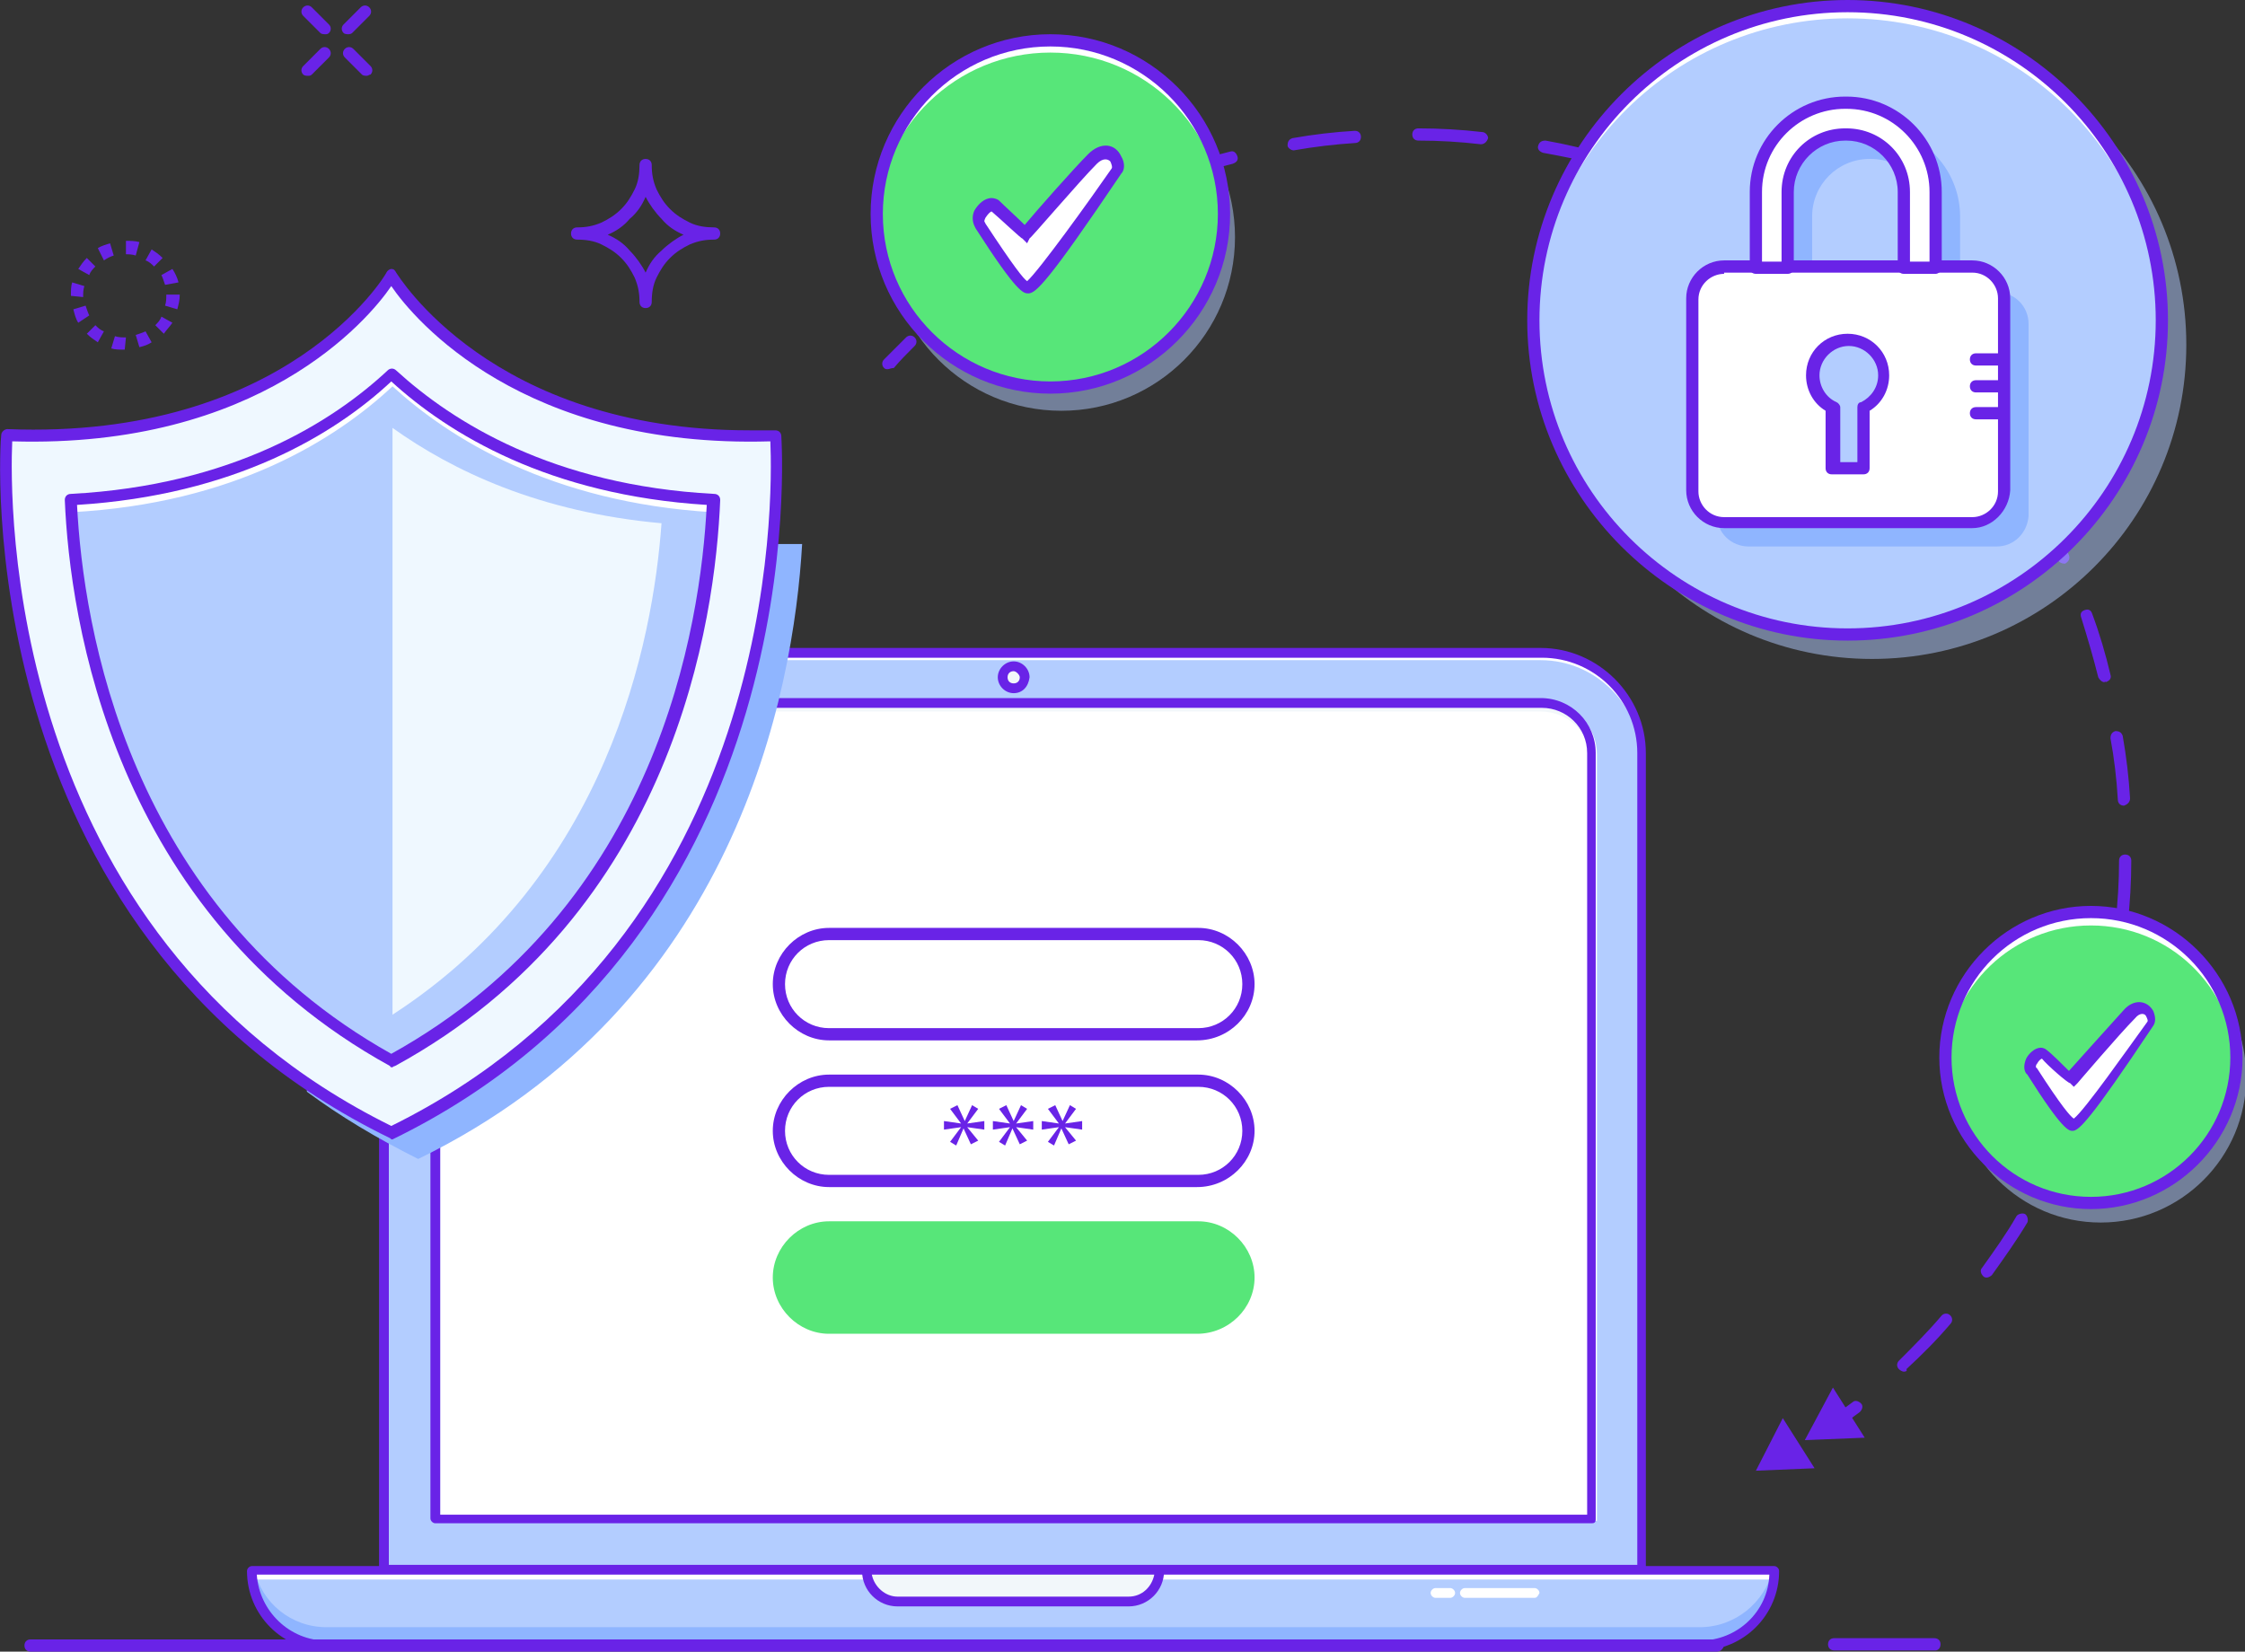
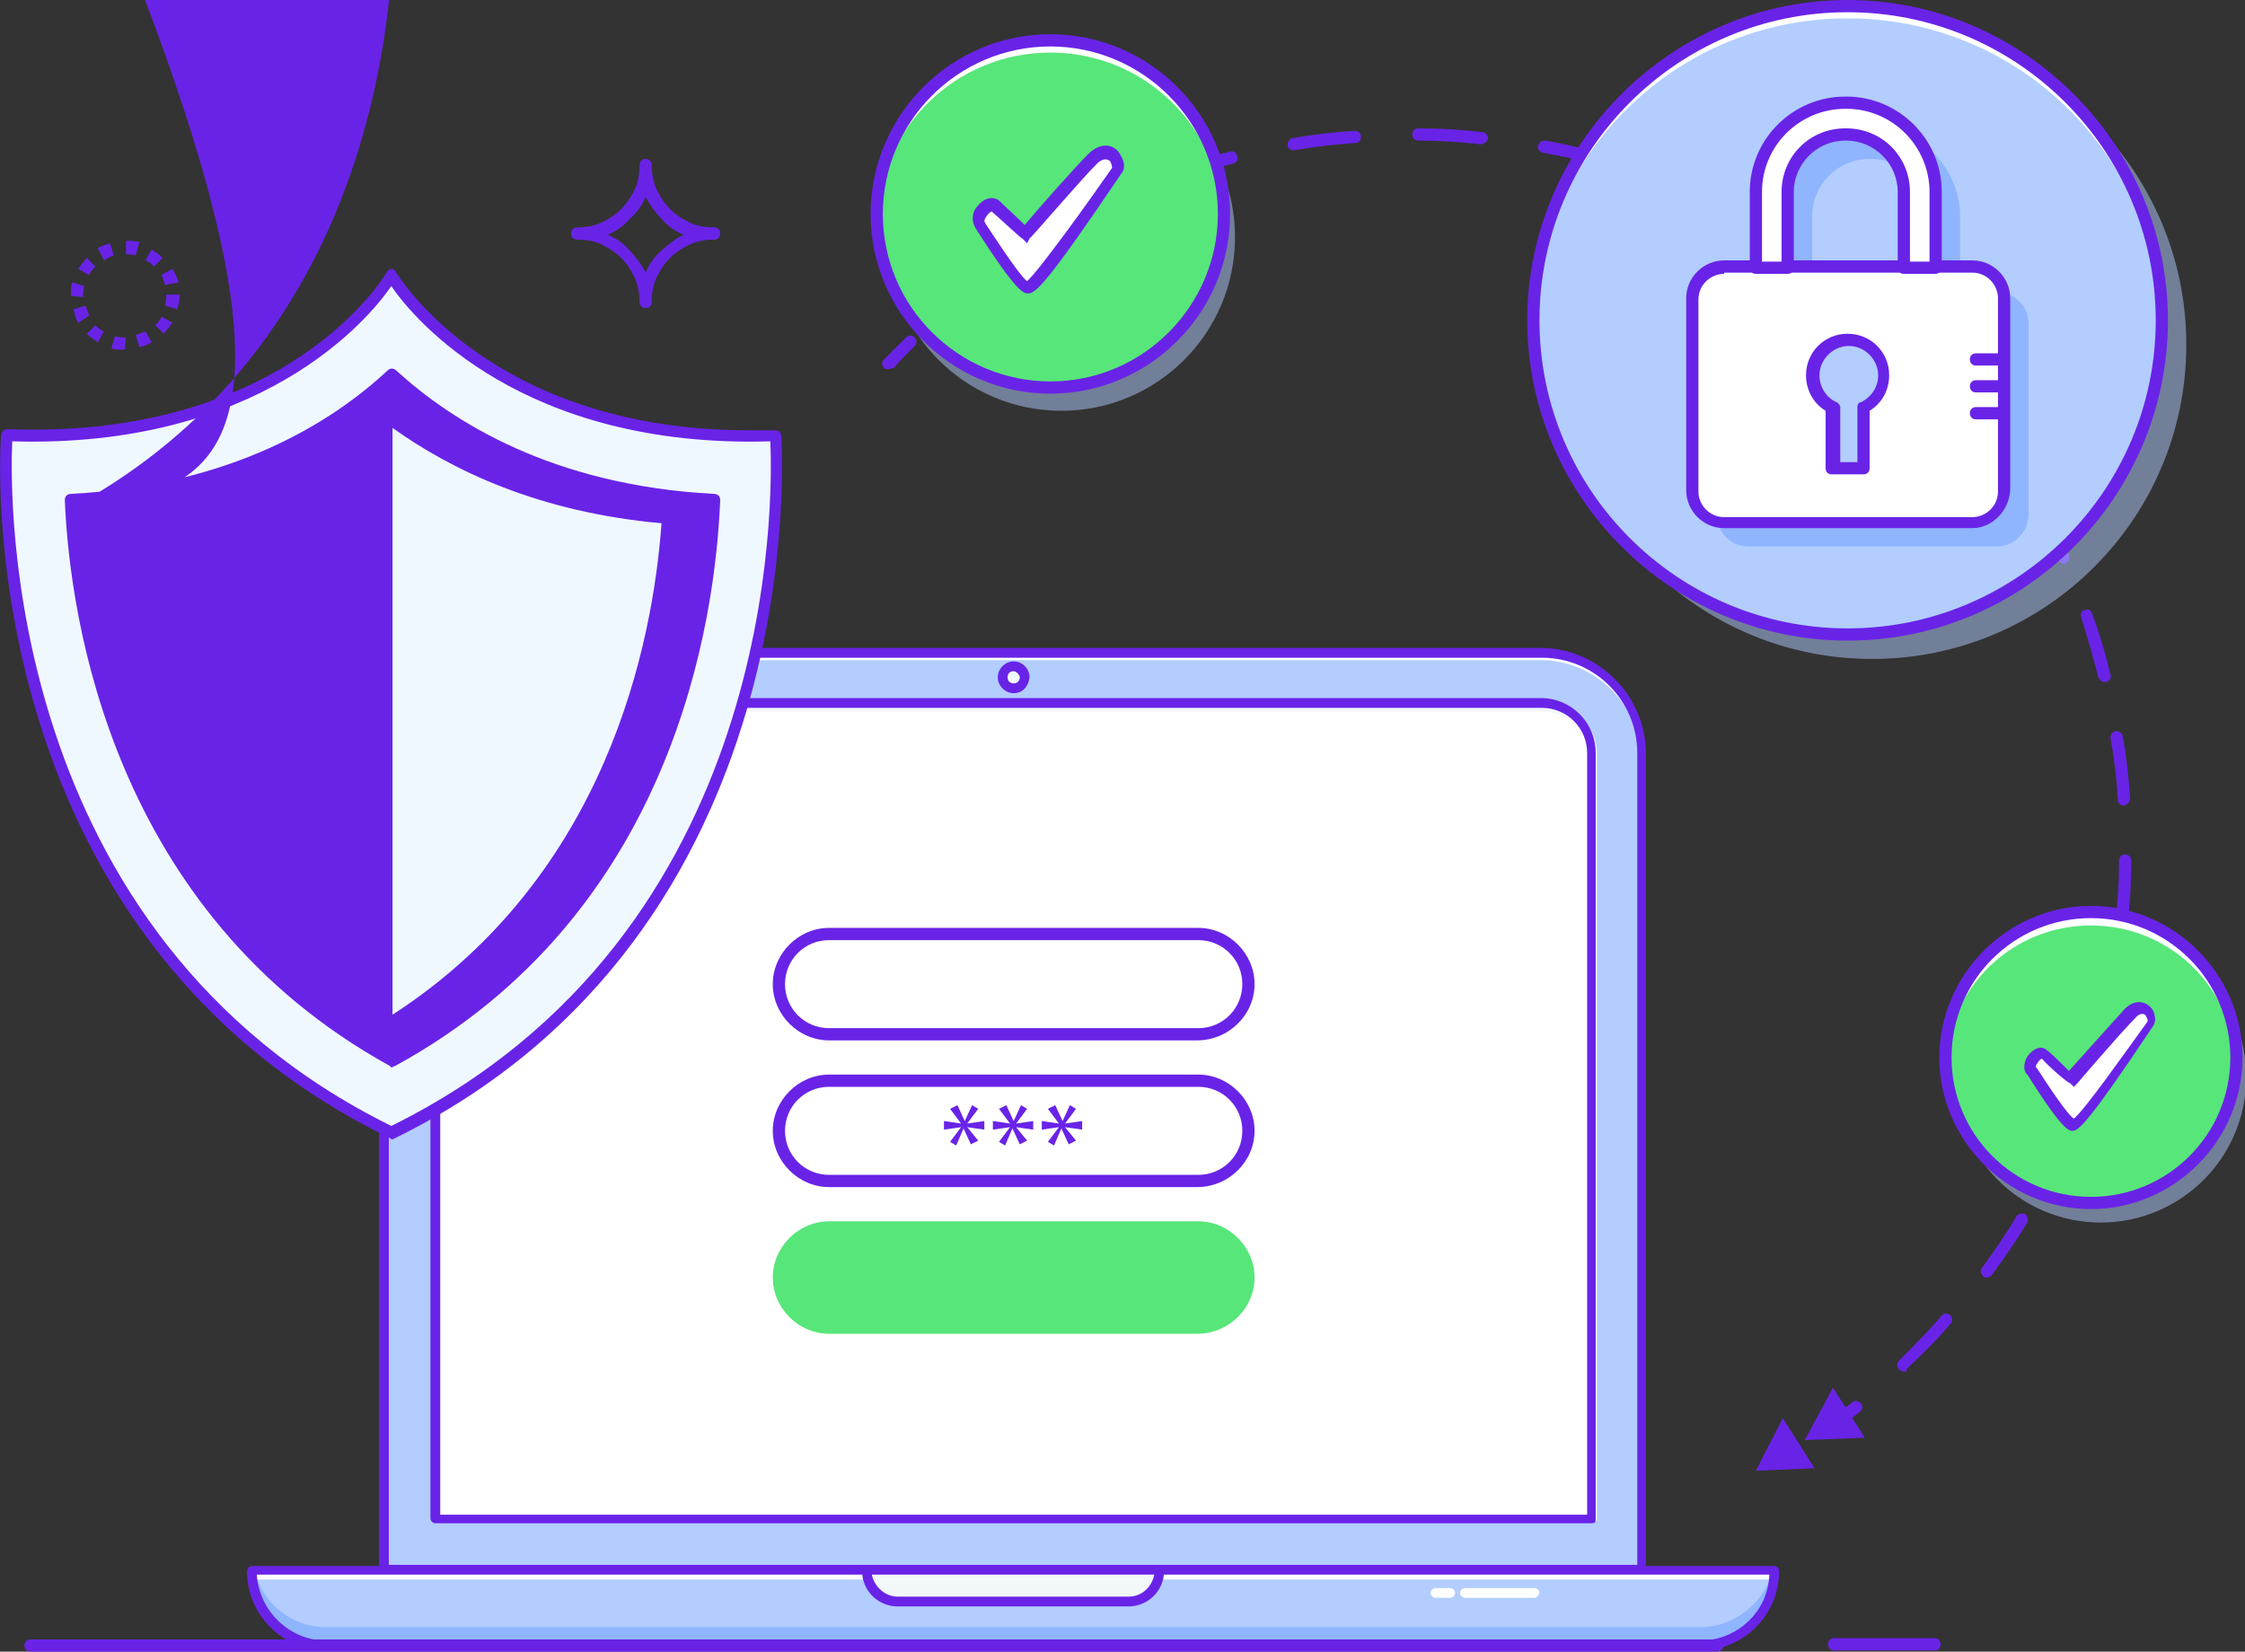
<svg xmlns="http://www.w3.org/2000/svg" version="1.1" id="_x32_" x="0px" y="0px" viewBox="0 0 183.6 135.1" enable-background="new 0 0 183.6 135.1" xml:space="preserve">
  <rect x="0" y="0" width="183.6" height="135.1" fill="#333333" stroke="none" />
  <g>
    <g>
      <path fill="#B3CDFF" d="M134.3,128.4H31.4V61.6c0-4.5,3.7-8.2,8.2-8.2H126c4.5,0,8.2,3.7,8.2,8.2V128.4z" />
      <path fill="#FFFFFF" d="M126,53.3H39.7c-4.5,0-8.2,3.7-8.2,8.2v0.7c0-4.5,3.7-8.2,8.2-8.2H126c4.5,0,8.2,3.7,8.2,8.2v-0.7    C134.3,57,130.6,53.3,126,53.3z" />
      <g>
        <path fill="#6923E7" d="M134.3,128.8H31.4c-0.2,0-0.4-0.2-0.4-0.4V61.6c0-4.7,3.9-8.6,8.6-8.6c0.2,0,0.4,0.2,0.4,0.4     c0,0.2-0.2,0.4-0.4,0.4c-4.3,0-7.8,3.5-7.8,7.8V128h102.1V61.6c0-4.3-3.5-7.8-7.8-7.8H43.3c-0.2,0-0.4-0.2-0.4-0.4     c0-0.2,0.2-0.4,0.4-0.4H126c4.7,0,8.6,3.9,8.6,8.6v66.8C134.6,128.6,134.5,128.8,134.3,128.8z" />
      </g>
      <path fill="#FFFFFF" d="M36,124.4V61.7c0-2.3,1.8-4.1,4.1-4.1h86.4c2.3,0,4.1,1.8,4.1,4.1v62.7H36z" />
      <path fill="#F2F7FA" d="M126,57.5H39.7c-2.3,0-4.1,1.8-4.1,4.1v0.7c0-2.3,1.8-4.1,4.1-4.1H126c2.3,0,4.1,1.8,4.1,4.1v-0.7    C130.2,59.3,128.3,57.5,126,57.5z" />
      <g>
        <path fill="#6923E7" d="M130.2,124.6H35.6c-0.2,0-0.4-0.2-0.4-0.4V61.6c0-2.5,2-4.5,4.5-4.5H126c2.5,0,4.5,2,4.5,4.5v62.7     C130.5,124.5,130.4,124.6,130.2,124.6z M35.9,123.9h93.9V61.6c0-2.1-1.7-3.7-3.7-3.7H39.7c-2.1,0-3.7,1.7-3.7,3.7V123.9z" />
      </g>
      <path fill="#B3CDFF" d="M139,134.6H26.7c-3.4,0-6.1-2.7-6.1-6.1v-0.1h124.5v0.1C145.1,131.9,142.4,134.6,139,134.6z" />
      <path fill="#8FB5FF" d="M139,133.1H26.7c-2.9,0-5.3-2-5.9-4.7h-0.2v0.1c0,3.4,2.7,6.1,6.1,6.1H139c3.4,0,6.1-2.7,6.1-6.1v-0.1H145    C144.3,131.1,141.9,133.1,139,133.1z" />
      <path fill="#FFFFFF" d="M20.6,128.5L20.6,128.5c0,0.3,0,0.5,0,0.7h124.5c0-0.2,0-0.4,0-0.7v-0.1H20.6z" />
      <g>
        <path fill="#6923E7" d="M139,135H26.7c-3.6,0-6.5-2.9-6.5-6.5c0-0.2,0.2-0.4,0.4-0.4h124.5c0.2,0,0.4,0.2,0.4,0.4     C145.5,132.1,142.6,135,139,135z M21,128.8c0.2,3,2.7,5.4,5.7,5.4H139c3.1,0,5.6-2.4,5.7-5.4H21z" />
      </g>
      <g>
        <path fill="#F2F7FA" d="M92.3,131H73.4c-1.4,0-2.5-1.1-2.5-2.5v0h23.9v0C94.8,129.9,93.7,131,92.3,131z" />
        <path fill="#6923E7" d="M92.3,131.4H73.4c-1.6,0-2.9-1.3-2.9-2.9c0-0.2,0.2-0.4,0.4-0.4h23.9c0.2,0,0.4,0.2,0.4,0.4     C95.2,130.1,93.9,131.4,92.3,131.4z M71.3,128.8c0.2,1,1.1,1.8,2.1,1.8h18.9c1.1,0,1.9-0.8,2.1-1.8H71.3z" />
      </g>
      <circle fill="#6923E7" cx="39.9" cy="61.4" r="0.7" />
      <circle fill="#6923E7" cx="42.1" cy="61.4" r="0.7" />
      <circle fill="#6923E7" cx="44.3" cy="61.4" r="0.7" />
      <g>
        <circle fill="#F2F7FA" cx="82.9" cy="55.5" r="0.9" />
        <path fill="#6923E7" d="M82.9,56.7c-0.7,0-1.3-0.6-1.3-1.3c0-0.7,0.6-1.3,1.3-1.3s1.3,0.6,1.3,1.3C84.1,56.2,83.6,56.7,82.9,56.7     z M82.9,54.9c-0.3,0-0.5,0.2-0.5,0.5c0,0.3,0.2,0.5,0.5,0.5c0.3,0,0.5-0.2,0.5-0.5C83.4,55.2,83.1,54.9,82.9,54.9z" />
      </g>
      <g>
        <path fill="#FFFFFF" d="M43.8,55.5h-1.3c-0.2,0-0.4-0.2-0.4-0.4c0-0.2,0.2-0.4,0.4-0.4h1.3c0.2,0,0.4,0.2,0.4,0.4     C44.2,55.3,44,55.5,43.8,55.5z" />
      </g>
      <g>
        <path fill="#FFFFFF" d="M53.6,55.5H45c-0.2,0-0.4-0.2-0.4-0.4c0-0.2,0.2-0.4,0.4-0.4h8.6c0.2,0,0.4,0.2,0.4,0.4     C54,55.3,53.8,55.5,53.6,55.5z" />
      </g>
      <g>
        <path fill="#FFFFFF" d="M118.6,130.7h-1.2c-0.2,0-0.4-0.2-0.4-0.4c0-0.2,0.2-0.4,0.4-0.4h1.2c0.2,0,0.4,0.2,0.4,0.4     C119,130.5,118.8,130.7,118.6,130.7z" />
      </g>
      <g>
        <path fill="#FFFFFF" d="M125.5,130.7h-5.7c-0.2,0-0.4-0.2-0.4-0.4c0-0.2,0.2-0.4,0.4-0.4h5.7c0.2,0,0.4,0.2,0.4,0.4     C125.8,130.5,125.7,130.7,125.5,130.7z" />
      </g>
    </g>
    <g>
      <g>
        <path fill="#6923E7" d="M72.6,30.2c-0.1,0-0.2,0-0.3-0.1c-0.2-0.2-0.2-0.5,0-0.7c0.6-0.6,1.2-1.2,1.8-1.8c0.2-0.2,0.5-0.2,0.7,0     c0.2,0.2,0.2,0.5,0,0.7c-0.6,0.6-1.2,1.2-1.7,1.8C72.9,30.1,72.7,30.2,72.6,30.2z" />
      </g>
      <g>
        <path fill="#6923E7" d="M155.7,112.2c-0.1,0-0.3-0.1-0.4-0.2c-0.2-0.2-0.2-0.5,0-0.7c1.2-1.2,2.4-2.4,3.5-3.7     c0.2-0.2,0.5-0.2,0.7,0c0.2,0.2,0.2,0.5,0,0.7c-1.1,1.3-2.3,2.5-3.6,3.7C156,112.1,155.9,112.2,155.7,112.2z M162.5,104.5     c-0.1,0-0.2,0-0.3-0.1c-0.2-0.2-0.3-0.5-0.1-0.7c1-1.4,2-2.8,2.8-4.2c0.1-0.2,0.5-0.3,0.7-0.2c0.2,0.1,0.3,0.5,0.2,0.7     c-0.9,1.5-1.9,2.9-2.9,4.3C162.8,104.4,162.6,104.5,162.5,104.5z M167.8,95.7c-0.1,0-0.2,0-0.2-0.1c-0.2-0.1-0.3-0.4-0.2-0.7     c0.7-1.5,1.4-3.1,2-4.7c0.1-0.3,0.4-0.4,0.6-0.3c0.3,0.1,0.4,0.4,0.3,0.6c-0.6,1.6-1.3,3.2-2.1,4.7     C168.2,95.6,168,95.7,167.8,95.7z M171.5,86.2c0,0-0.1,0-0.1,0c-0.3-0.1-0.4-0.4-0.3-0.6c0.5-1.6,0.9-3.3,1.2-4.9     c0.1-0.3,0.3-0.4,0.6-0.4c0.3,0.1,0.4,0.3,0.4,0.6c-0.3,1.7-0.7,3.4-1.2,5C171.9,86,171.7,86.2,171.5,86.2z M173.5,76.1     C173.5,76.1,173.5,76.1,173.5,76.1c-0.3,0-0.5-0.3-0.5-0.6c0.2-1.7,0.3-3.4,0.3-5.1c0-0.3,0.2-0.5,0.5-0.5c0,0,0,0,0,0     c0.3,0,0.5,0.2,0.5,0.5c0,1.7-0.1,3.5-0.3,5.2C174,75.9,173.7,76.1,173.5,76.1z M173.7,65.9c-0.3,0-0.5-0.2-0.5-0.5     c-0.1-1.7-0.3-3.4-0.6-5c0-0.3,0.1-0.5,0.4-0.6c0.3,0,0.5,0.1,0.6,0.4c0.3,1.7,0.5,3.4,0.6,5.1C174.2,65.6,174,65.8,173.7,65.9     C173.7,65.9,173.7,65.9,173.7,65.9z M172.1,55.8c-0.2,0-0.4-0.2-0.5-0.4c-0.4-1.6-0.9-3.3-1.4-4.9c-0.1-0.3,0-0.5,0.3-0.6     c0.3-0.1,0.5,0,0.6,0.3c0.6,1.6,1.1,3.3,1.5,5c0.1,0.3-0.1,0.5-0.4,0.6C172.2,55.7,172.1,55.8,172.1,55.8z M168.8,46.1     c-0.2,0-0.4-0.1-0.5-0.3c-0.7-1.5-1.5-3.1-2.3-4.5c-0.1-0.2,0-0.5,0.2-0.7c0.2-0.1,0.5,0,0.7,0.2c0.8,1.5,1.6,3.1,2.3,4.6     c0.1,0.3,0,0.5-0.3,0.7C168.9,46.1,168.8,46.1,168.8,46.1z M163.8,37.1c-0.2,0-0.3-0.1-0.4-0.2c-0.9-1.4-2-2.8-3-4.1     c-0.2-0.2-0.1-0.5,0.1-0.7c0.2-0.2,0.5-0.1,0.7,0.1c1.1,1.3,2.1,2.7,3.1,4.1c0.2,0.2,0.1,0.5-0.1,0.7     C164,37.1,163.9,37.1,163.8,37.1z M157.3,29.2c-0.1,0-0.3-0.1-0.4-0.2c-1.2-1.2-2.4-2.4-3.7-3.5c-0.2-0.2-0.2-0.5-0.1-0.7     c0.2-0.2,0.5-0.2,0.7-0.1c1.3,1.1,2.6,2.3,3.8,3.5c0.2,0.2,0.2,0.5,0,0.7C157.6,29.1,157.4,29.2,157.3,29.2z M78.1,24.9     c-0.1,0-0.3-0.1-0.4-0.2c-0.2-0.2-0.1-0.5,0.1-0.7c1.3-1.1,2.7-2.1,4.1-3.1c0.2-0.2,0.5-0.1,0.7,0.1c0.2,0.2,0.1,0.5-0.1,0.7     c-1.4,1-2.7,2-4,3.1C78.4,24.9,78.2,24.9,78.1,24.9z M149.6,22.5c-0.1,0-0.2,0-0.3-0.1c-1.4-1-2.8-1.9-4.2-2.8     c-0.2-0.1-0.3-0.4-0.2-0.7c0.1-0.2,0.5-0.3,0.7-0.2c1.5,0.9,2.9,1.8,4.3,2.8c0.2,0.2,0.3,0.5,0.1,0.7     C149.9,22.4,149.7,22.5,149.6,22.5z M86.6,19.1c-0.2,0-0.3-0.1-0.4-0.3c-0.1-0.2-0.1-0.5,0.2-0.7c1.5-0.9,3-1.6,4.6-2.4     c0.2-0.1,0.5,0,0.7,0.2c0.1,0.3,0,0.5-0.2,0.7c-1.5,0.7-3.1,1.5-4.5,2.3C86.7,19.1,86.6,19.1,86.6,19.1z M140.8,17.3     c-0.1,0-0.1,0-0.2,0c-1.5-0.7-3.1-1.4-4.7-2c-0.3-0.1-0.4-0.4-0.3-0.6c0.1-0.3,0.4-0.4,0.6-0.3c1.6,0.6,3.2,1.3,4.8,2     c0.2,0.1,0.4,0.4,0.2,0.7C141.1,17.1,140.9,17.3,140.8,17.3z M95.9,14.8c-0.2,0-0.4-0.1-0.5-0.3c-0.1-0.3,0-0.5,0.3-0.6     c1.6-0.6,3.3-1.1,4.9-1.5c0.3-0.1,0.5,0.1,0.6,0.4c0.1,0.3-0.1,0.5-0.4,0.6c-1.6,0.4-3.3,0.9-4.9,1.5     C96,14.8,95.9,14.8,95.9,14.8z M131.2,13.6c0,0-0.1,0-0.1,0c-1.6-0.5-3.3-0.8-4.9-1.1c-0.3-0.1-0.5-0.3-0.4-0.6     c0.1-0.3,0.3-0.4,0.6-0.4c1.7,0.3,3.4,0.7,5,1.2c0.3,0.1,0.4,0.4,0.3,0.6C131.6,13.5,131.4,13.6,131.2,13.6z M105.8,12.3     c-0.2,0-0.5-0.2-0.5-0.4c0-0.3,0.1-0.5,0.4-0.6c1.7-0.3,3.4-0.5,5.1-0.6c0.3,0,0.5,0.2,0.5,0.5c0,0.3-0.2,0.5-0.5,0.5     C109.2,11.8,107.5,12,105.8,12.3C105.8,12.3,105.8,12.3,105.8,12.3z M121.1,11.8C121.1,11.8,121.1,11.8,121.1,11.8     c-1.7-0.2-3.4-0.3-5.1-0.3c-0.3,0-0.5-0.2-0.5-0.5c0-0.3,0.2-0.5,0.5-0.5c1.7,0,3.5,0.1,5.2,0.3c0.3,0,0.5,0.3,0.5,0.5     C121.6,11.6,121.4,11.8,121.1,11.8z" />
      </g>
      <g>
        <path fill="#6923E7" d="M149.8,117.1c-0.2,0-0.3-0.1-0.4-0.2c-0.2-0.2-0.1-0.5,0.1-0.7c0.7-0.5,1.3-1,2-1.5     c0.2-0.2,0.5-0.1,0.7,0.1c0.2,0.2,0.1,0.5-0.1,0.7c-0.7,0.5-1.3,1-2,1.5C150,117.1,149.9,117.1,149.8,117.1z" />
      </g>
    </g>
    <g>
      <path fill="#6923E7" d="M140.4,135.1H2.5c-0.3,0-0.5-0.2-0.5-0.5c0-0.3,0.2-0.5,0.5-0.5h138c0.3,0,0.5,0.2,0.5,0.5    C140.9,134.9,140.7,135.1,140.4,135.1z" />
    </g>
-     <path fill="#8FB5FF" d="M34.2,94.8c25.9-12.6,30.7-38.1,31.4-50.3h-30c-5.8,0-10.5,4.7-10.5,10.5v34.3   C27.8,91.3,30.8,93.1,34.2,94.8z" />
    <path fill="#FFFFFF" d="M63.5,35.6c-23.5,0.9-31.5-13.1-31.5-13.1s-8,14-31.5,13.1c0,0-3.3,40.1,31.5,57   C66.8,75.7,63.5,35.6,63.5,35.6z" />
    <g>
      <path fill="#EFF8FF" d="M63.5,35.6c-23.5,0.9-31.5-13.1-31.5-13.1s-8,14-31.5,13.1c0,0-3.3,40.1,31.5,57    C66.8,75.7,63.5,35.6,63.5,35.6z" />
      <path fill="#6923E7" d="M32.1,93.2c-0.1,0-0.1,0-0.2-0.1C-2.8,76.2,0,36,0.1,35.6c0-0.3,0.3-0.5,0.5-0.5c22.9,0.9,31-12.7,31-12.8    c0.1-0.2,0.3-0.3,0.4-0.3c0,0,0,0,0,0c0.2,0,0.3,0.1,0.4,0.3c0.1,0.1,7.7,12.9,28.9,12.9c0,0,0,0,0,0c0.7,0,1.4,0,2.1,0    c0.3,0,0.5,0.2,0.5,0.5c0,0.4,2.9,40.6-31.8,57.5C32.2,93.1,32.1,93.2,32.1,93.2z M1,36.1c-0.2,4.5-0.8,40.3,31,56    c31.8-15.7,31.2-51.4,31-56c-20.2,0.6-29.1-9.9-31-12.7C30.1,26.2,21.2,36.7,1,36.1z" />
    </g>
    <path fill="#B3CDFF" d="M32.1,86.7C9.8,74.5,6.2,50.9,5.8,40.8c13.4-0.7,21.7-6,26.3-10.3c4.6,4.2,12.9,9.6,26.3,10.3   C58,50.9,54.6,74.4,32.1,86.7z" />
    <path fill="#FFFFFF" d="M32.1,31.6c4.6,4.2,12.9,9.5,26.2,10.3c0-0.4,0-0.7,0-1c-13.4-0.7-21.7-6-26.3-10.3   c-4.6,4.2-12.9,9.5-26.3,10.3c0,0.3,0,0.7,0.1,1C19.2,41.2,27.5,35.9,32.1,31.6z" />
    <g>
-       <path fill="#6923E7" d="M32.1,87.3c-0.1,0-0.2,0-0.2-0.1C9.2,74.7,5.7,50.6,5.3,40.9c0-0.3,0.2-0.5,0.5-0.5    c13.2-0.7,21.4-5.9,25.9-10.1c0.2-0.2,0.5-0.2,0.7,0c4.6,4.2,12.8,9.4,26,10.1c0.3,0,0.5,0.2,0.5,0.5c-0.4,9.7-3.7,33.8-26.6,46.3    C32.2,87.2,32.1,87.3,32.1,87.3z M6.3,41.3c0.5,9.9,4.1,32.8,25.7,44.9c21.8-12.1,25.3-35,25.8-44.9c-12.9-0.8-21.1-5.8-25.8-10.1    C27.4,35.5,19.2,40.5,6.3,41.3z" />
+       <path fill="#6923E7" d="M32.1,87.3c-0.1,0-0.2,0-0.2-0.1C9.2,74.7,5.7,50.6,5.3,40.9c0-0.3,0.2-0.5,0.5-0.5    c13.2-0.7,21.4-5.9,25.9-10.1c0.2-0.2,0.5-0.2,0.7,0c4.6,4.2,12.8,9.4,26,10.1c0.3,0,0.5,0.2,0.5,0.5c-0.4,9.7-3.7,33.8-26.6,46.3    C32.2,87.2,32.1,87.3,32.1,87.3z M6.3,41.3c21.8-12.1,25.3-35,25.8-44.9c-12.9-0.8-21.1-5.8-25.8-10.1    C27.4,35.5,19.2,40.5,6.3,41.3z" />
    </g>
    <circle opacity="0.5" fill="#B3CDFF" cx="86.8" cy="19.4" r="14.2" />
    <circle fill="#57E679" cx="85.9" cy="17.5" r="14.2" />
    <path fill="#FFFFFF" d="M85.9,4.3c7.7,0,13.9,6.1,14.2,13.7c0-0.2,0-0.3,0-0.5c0-7.9-6.4-14.2-14.2-14.2S71.6,9.7,71.6,17.5   c0,0.2,0,0.3,0,0.5C72,10.4,78.2,4.3,85.9,4.3z" />
    <g>
      <path fill="#6923E7" d="M85.9,32.2c-8.1,0-14.7-6.6-14.7-14.7c0-8.1,6.6-14.7,14.7-14.7c8.1,0,14.7,6.6,14.7,14.7    C100.6,25.6,94,32.2,85.9,32.2z M85.9,3.8c-7.6,0-13.7,6.2-13.7,13.7c0,7.6,6.2,13.7,13.7,13.7c7.6,0,13.7-6.2,13.7-13.7    C99.6,9.9,93.4,3.8,85.9,3.8z" />
    </g>
    <path fill="#EFF8FF" d="M32.1,35c4.9,3.5,12,6.9,22,7.8c-0.7,9.7-4.4,28.8-22,40.2V35z" />
    <circle opacity="0.5" fill="#B3CDFF" cx="171.8" cy="88.1" r="11.9" />
    <circle fill="#57E679" cx="171" cy="86.5" r="11.9" />
    <path fill="#FFFFFF" d="M171,75.7c6.4,0,11.6,5,11.9,11.4c0-0.2,0-0.3,0-0.5c0-6.6-5.3-11.9-11.9-11.9c-6.6,0-11.9,5.3-11.9,11.9   c0,0.2,0,0.3,0,0.5C159.4,80.7,164.6,75.7,171,75.7z" />
    <g>
      <path fill="#6923E7" d="M171,98.9c-6.8,0-12.4-5.6-12.4-12.4c0-6.8,5.6-12.4,12.4-12.4c6.8,0,12.4,5.6,12.4,12.4    C183.4,93.3,177.8,98.9,171,98.9z M171,75.1c-6.3,0-11.4,5.1-11.4,11.4s5.1,11.4,11.4,11.4c6.3,0,11.4-5.1,11.4-11.4    S177.3,75.1,171,75.1z" />
    </g>
    <circle opacity="0.5" fill="#B3CDFF" cx="153.1" cy="28.2" r="25.7" />
    <circle fill="#B3CDFF" cx="151.1" cy="26.2" r="25.7" />
    <path fill="#FFFFFF" d="M151.1,1.5c14,0,25.4,11.2,25.7,25.2c0-0.2,0-0.3,0-0.5c0-14.2-11.5-25.7-25.7-25.7S125.4,12,125.4,26.2   c0,0.2,0,0.3,0,0.5C125.7,12.7,137.1,1.5,151.1,1.5z" />
    <g>
      <path fill="#6923E7" d="M151.1,52.4c-14.4,0-26.2-11.8-26.2-26.2c0-14.4,11.8-26.2,26.2-26.2c14.4,0,26.2,11.8,26.2,26.2    C177.3,40.6,165.6,52.4,151.1,52.4z M151.1,1c-13.9,0-25.2,11.3-25.2,25.2s11.3,25.2,25.2,25.2c13.9,0,25.2-11.3,25.2-25.2    S165,1,151.1,1z" />
    </g>
    <g>
      <path fill="#6923E7" d="M52.8,25.2c-0.3,0-0.5-0.2-0.5-0.5c0-0.7-0.1-1.3-0.4-2c-0.3-0.6-0.6-1.1-1.1-1.6c-0.5-0.5-1-0.8-1.6-1.1    c-0.6-0.3-1.3-0.4-2-0.4c-0.3,0-0.5-0.2-0.5-0.5c0-0.3,0.2-0.5,0.5-0.5c0.7,0,1.3-0.1,2-0.4c0.6-0.3,1.1-0.6,1.6-1.1    c0.5-0.5,0.8-1,1.1-1.6c0.3-0.6,0.4-1.3,0.4-2c0-0.3,0.2-0.5,0.5-0.5c0.3,0,0.5,0.2,0.5,0.5c0,0.7,0.1,1.3,0.4,2    c0.3,0.6,0.6,1.1,1.1,1.6c0.5,0.5,1,0.8,1.6,1.1c0.6,0.3,1.3,0.4,2,0.4c0.3,0,0.5,0.2,0.5,0.5c0,0.3-0.2,0.5-0.5,0.5    c-0.7,0-1.3,0.1-2,0.4c-0.6,0.3-1.1,0.6-1.6,1.1c-0.5,0.5-0.8,1-1.1,1.6c-0.3,0.6-0.4,1.3-0.4,2C53.3,25,53.1,25.2,52.8,25.2z     M49.7,19.2c0.7,0.3,1.3,0.7,1.8,1.3c0.5,0.5,1,1.2,1.3,1.8c0.3-0.7,0.7-1.3,1.3-1.8c0.5-0.5,1.2-1,1.8-1.3    c-0.7-0.3-1.3-0.7-1.8-1.3c-0.5-0.5-1-1.2-1.3-1.8c-0.3,0.7-0.7,1.3-1.3,1.8C51,18.5,50.4,18.9,49.7,19.2z" />
    </g>
    <g>
      <path fill="#6923E7" d="M10.2,28.6C10.2,28.6,10.2,28.6,10.2,28.6l0-0.5L10.2,28.6C10.3,28.6,10.3,28.6,10.2,28.6z M10.2,28.6    c-0.4,0-0.8,0-1.1-0.1l0.3-1c0.3,0.1,0.6,0.1,0.9,0.1L10.2,28.6z M11.4,28.4l-0.3-1c0.3-0.1,0.6-0.2,0.8-0.3l0.5,0.9    C12.1,28.2,11.8,28.3,11.4,28.4z M8,28c-0.3-0.2-0.6-0.4-0.9-0.7l0.7-0.7c0.2,0.2,0.4,0.4,0.7,0.5L8,28z M13.4,27.3l-0.7-0.7    c0.2-0.2,0.4-0.4,0.5-0.7l0.9,0.5C13.9,26.7,13.6,27,13.4,27.3z M6.4,26.4c-0.2-0.3-0.3-0.7-0.4-1.1l1-0.3    c0.1,0.3,0.2,0.6,0.3,0.8L6.4,26.4z M14.5,25.3l-1-0.3c0.1-0.3,0.1-0.6,0.1-0.9l1.1,0v0C14.7,24.6,14.6,24.9,14.5,25.3z M5.8,24.2    L5.8,24.2c0-0.4,0-0.8,0.1-1.1l1,0.3c-0.1,0.3-0.1,0.6-0.1,0.9L5.8,24.2z M13.5,23.3c-0.1-0.3-0.2-0.6-0.3-0.8l0.9-0.5    c0.2,0.3,0.4,0.7,0.5,1.1L13.5,23.3z M7.3,22.5L6.4,22c0.2-0.3,0.4-0.6,0.7-0.9l0.7,0.7C7.6,22,7.4,22.2,7.3,22.5z M12.6,21.8    c-0.2-0.2-0.4-0.4-0.7-0.5l0.5-0.9c0.3,0.2,0.6,0.4,0.9,0.7L12.6,21.8z M8.5,21.3L8,20.3C8.3,20.1,8.7,20,9,19.9l0.3,1    C9,21,8.8,21.1,8.5,21.3z M11.1,20.9c-0.3-0.1-0.6-0.1-0.8-0.1l0-1.1h0c0.4,0,0.7,0,1.1,0.1L11.1,20.9z" />
    </g>
    <g>
      <g>
        <path fill="#6923E7" d="M28.5,2.8c-0.1,0-0.3,0-0.4-0.1c-0.2-0.2-0.2-0.5,0-0.7l1.4-1.4c0.2-0.2,0.5-0.2,0.7,0     c0.2,0.2,0.2,0.5,0,0.7l-1.4,1.4C28.8,2.7,28.7,2.8,28.5,2.8z" />
      </g>
      <g>
        <path fill="#6923E7" d="M26.6,2.8c-0.1,0-0.3,0-0.4-0.1l-1.4-1.4c-0.2-0.2-0.2-0.5,0-0.7c0.2-0.2,0.5-0.2,0.7,0l1.4,1.4     c0.2,0.2,0.2,0.5,0,0.7C26.8,2.8,26.7,2.8,26.6,2.8z" />
      </g>
      <g>
        <path fill="#6923E7" d="M25.2,6.2c-0.1,0-0.3,0-0.4-0.1c-0.2-0.2-0.2-0.5,0-0.7l1.4-1.4c0.2-0.2,0.5-0.2,0.7,0     c0.2,0.2,0.2,0.5,0,0.7l-1.4,1.4C25.4,6.2,25.3,6.2,25.2,6.2z" />
      </g>
      <g>
        <path fill="#6923E7" d="M30,6.2c-0.1,0-0.3,0-0.4-0.1l-1.4-1.4c-0.2-0.2-0.2-0.5,0-0.7c0.2-0.2,0.5-0.2,0.7,0l1.4,1.4     c0.2,0.2,0.2,0.5,0,0.7C30.2,6.1,30.1,6.2,30,6.2z" />
      </g>
    </g>
    <g>
      <path fill="#8FB5FF" d="M163.3,44.7H143c-1.4,0-2.6-1.1-2.6-2.6V26.5c0-1.4,1.1-2.6,2.6-2.6h20.3c1.4,0,2.6,1.1,2.6,2.6v15.7    C165.8,43.6,164.7,44.7,163.3,44.7z" />
      <path fill="#8FB5FF" d="M153,10.4h-0.1c-4,0-7.3,3.3-7.3,7.3v6.2h2.6v-6.2c0-2.6,2.1-4.7,4.7-4.7h0.1c2.6,0,4.7,2.1,4.7,4.7v6.2    h2.6v-6.2C160.3,13.7,157,10.4,153,10.4z" />
      <g>
        <path fill="#FFFFFF" d="M161.3,42.7H141c-1.4,0-2.6-1.1-2.6-2.6V24.4c0-1.4,1.1-2.6,2.6-2.6h20.3c1.4,0,2.6,1.1,2.6,2.6v15.7     C163.8,41.6,162.7,42.7,161.3,42.7z" />
        <path fill="#6923E7" d="M161.3,43.2H141c-1.7,0-3.1-1.4-3.1-3.1V24.4c0-1.7,1.4-3.1,3.1-3.1h20.3c1.7,0,3.1,1.4,3.1,3.1v15.7     C164.3,41.8,162.9,43.2,161.3,43.2z M141,22.4c-1.1,0-2.1,0.9-2.1,2.1v15.7c0,1.1,0.9,2.1,2.1,2.1h20.3c1.1,0,2.1-0.9,2.1-2.1     V24.4c0-1.1-0.9-2.1-2.1-2.1H141z" />
      </g>
      <g>
        <path fill="#B3CDFF" d="M154,30.7c0-1.6-1.3-2.9-2.9-2.9s-2.9,1.3-2.9,2.9c0,1.2,0.7,2.1,1.6,2.6v5h2.6v-5     C153.4,32.8,154,31.9,154,30.7z" />
        <path fill="#6923E7" d="M152.4,38.8h-2.6c-0.3,0-0.5-0.2-0.5-0.5v-4.7c-1-0.6-1.6-1.7-1.6-2.9c0-1.9,1.5-3.4,3.4-3.4     c1.9,0,3.4,1.5,3.4,3.4c0,1.2-0.6,2.3-1.6,2.9v4.7C152.9,38.6,152.7,38.8,152.4,38.8z M150.3,37.8h1.6v-4.5     c0-0.2,0.1-0.4,0.3-0.4c0.8-0.4,1.4-1.2,1.4-2.2c0-1.3-1.1-2.4-2.4-2.4c-1.3,0-2.4,1.1-2.4,2.4c0,0.9,0.5,1.8,1.4,2.2     c0.2,0.1,0.3,0.3,0.3,0.4V37.8z" />
      </g>
      <g>
        <path fill="#FFFFFF" d="M151,8.4h-0.1c-4,0-7.3,3.3-7.3,7.3v6.2h2.6v-6.2c0-2.6,2.1-4.7,4.7-4.7h0.1c2.6,0,4.7,2.1,4.7,4.7v6.2     h2.6v-6.2C158.3,11.6,155,8.4,151,8.4z" />
        <path fill="#6923E7" d="M158.3,22.4h-2.6c-0.3,0-0.5-0.2-0.5-0.5v-6.2c0-2.3-1.9-4.2-4.2-4.2h-0.1c-2.3,0-4.2,1.9-4.2,4.2v6.2     c0,0.3-0.2,0.5-0.5,0.5h-2.6c-0.3,0-0.5-0.2-0.5-0.5v-6.2c0-4.3,3.5-7.8,7.8-7.8h0.1c4.3,0,7.8,3.5,7.8,7.8v6.2     C158.8,22.2,158.5,22.4,158.3,22.4z M156.2,21.4h1.6v-5.7c0-3.7-3-6.8-6.8-6.8h-0.1c-3.7,0-6.8,3-6.8,6.8v5.7h1.6v-5.7     c0-2.9,2.3-5.2,5.2-5.2h0.1c2.9,0,5.2,2.3,5.2,5.2V21.4z" />
      </g>
      <g>
        <g>
          <path fill="#6923E7" d="M163.8,29.9h-2.2c-0.3,0-0.5-0.2-0.5-0.5c0-0.3,0.2-0.5,0.5-0.5h2.2c0.3,0,0.5,0.2,0.5,0.5      C164.3,29.6,164.1,29.9,163.8,29.9z" />
        </g>
        <g>
          <path fill="#6923E7" d="M163.8,32.1h-2.2c-0.3,0-0.5-0.2-0.5-0.5c0-0.3,0.2-0.5,0.5-0.5h2.2c0.3,0,0.5,0.2,0.5,0.5      C164.3,31.9,164.1,32.1,163.8,32.1z" />
        </g>
        <g>
          <path fill="#6923E7" d="M163.8,34.3h-2.2c-0.3,0-0.5-0.2-0.5-0.5c0-0.3,0.2-0.5,0.5-0.5h2.2c0.3,0,0.5,0.2,0.5,0.5      C164.3,34.1,164.1,34.3,163.8,34.3z" />
        </g>
      </g>
    </g>
    <g>
      <path fill="#6923E7" d="M158.3,135H150c-0.3,0-0.5-0.2-0.5-0.5s0.2-0.5,0.5-0.5h8.2c0.3,0,0.5,0.2,0.5,0.5S158.5,135,158.3,135z" />
    </g>
    <polygon fill="#6923E7" points="152.5,117.6 147.6,117.8 149.9,113.5  " />
    <polygon fill="#6923E7" points="148.4,120.1 143.6,120.3 145.8,116  " />
    <g>
      <path fill="#FFFFFF" d="M80.1,18.3c0.4,0.7,3.3,5.2,3.9,5.2c0.7,0,4.9-6.1,7.4-9.5c0.4-0.5-0.5-2.5-2-1c-1.4,1.4-5.5,6.1-5.5,6.1    s-1.9-1.8-2.5-2.3C80.9,16.4,79.7,17.7,80.1,18.3z" />
      <path fill="#6923E7" d="M84.1,24c-0.4,0-0.9,0-4.3-5.3l-0.1-0.2c-0.2-0.4-0.2-0.9,0-1.3c0.3-0.5,0.8-1,1.4-1    c0.2,0,0.5,0.1,0.6,0.2c0.4,0.4,1.5,1.4,2.1,2c1-1.2,4-4.6,5.2-5.8c1-1,2.2-0.9,2.7,0.2c0.3,0.5,0.3,1.1,0,1.4    C85.7,23.1,84.7,24,84.1,24z M81.1,17.3c-0.1,0-0.3,0.2-0.5,0.5c-0.1,0.2-0.1,0.3-0.1,0.3l0.1,0.2c2.3,3.5,3.1,4.5,3.4,4.7    c1-0.9,5.1-6.6,6.9-9.2c0.1-0.1,0-0.4-0.1-0.6c-0.2-0.2-0.6-0.3-1.1,0.2c-1.4,1.4-5.4,6.1-5.5,6.1L84,19.9l-0.4-0.4    C83.6,19.6,81.7,17.8,81.1,17.3z" />
    </g>
    <g>
      <path fill="#FFFFFF" d="M166.1,87.6c0.4,0.6,2.8,4.5,3.4,4.5c0.6,0,4.3-5.3,6.4-8.2c0.3-0.5-0.5-2.1-1.7-0.8    c-1.2,1.3-4.7,5.3-4.7,5.3s-1.7-1.6-2.2-2C166.8,85.9,165.7,87,166.1,87.6z" />
      <path fill="#6923E7" d="M169.5,92.5c-0.3,0-0.8,0-3.7-4.6l-0.1-0.1c-0.2-0.3-0.2-0.7,0-1.2c0.2-0.4,0.7-0.9,1.2-0.9    c0.2,0,0.4,0.1,0.5,0.2c0.4,0.3,1.3,1.2,1.8,1.7c0.9-1,3.5-3.9,4.5-5c0.8-0.9,1.9-0.8,2.4,0.1c0.2,0.5,0.2,0.9,0,1.2    C170.9,91.7,170,92.5,169.5,92.5z M167,86.6c-0.1,0-0.3,0.2-0.4,0.4c-0.1,0.1-0.1,0.2-0.1,0.3l0.1,0.1c2,3.1,2.7,3.9,3,4.1    c0.9-0.7,4.4-5.7,6-7.9c0.1-0.1,0-0.3-0.1-0.5c-0.1-0.2-0.5-0.3-0.9,0.2c-1.2,1.2-4.7,5.3-4.7,5.3l-0.3,0.3l-0.3-0.3    C169.1,88.6,167.4,87.1,167,86.6z" />
    </g>
  </g>
  <g>
    <g>
      <path fill="#FFFFFF" d="M97.9,84.6H67.8c-2.3,0-4.1-1.8-4.1-4.1v0c0-2.3,1.8-4.1,4.1-4.1h30.2c2.3,0,4.1,1.8,4.1,4.1v0    C102,82.8,100.2,84.6,97.9,84.6z" />
      <path fill="#6923E7" d="M97.9,85.1H67.8c-2.5,0-4.6-2.1-4.6-4.6s2.1-4.6,4.6-4.6h30.2c2.5,0,4.6,2.1,4.6,4.6S100.5,85.1,97.9,85.1    z M67.8,76.9c-2,0-3.6,1.6-3.6,3.6c0,2,1.6,3.6,3.6,3.6h30.2c2,0,3.6-1.6,3.6-3.6c0-2-1.6-3.6-3.6-3.6H67.8z" />
    </g>
    <g>
      <path fill="#FFFFFF" d="M97.9,96.6H67.8c-2.3,0-4.1-1.8-4.1-4.1v0c0-2.3,1.8-4.1,4.1-4.1h30.2c2.3,0,4.1,1.8,4.1,4.1v0    C102,94.8,100.2,96.6,97.9,96.6z" />
      <path fill="#6923E7" d="M97.9,97.1H67.8c-2.5,0-4.6-2.1-4.6-4.6s2.1-4.6,4.6-4.6h30.2c2.5,0,4.6,2.1,4.6,4.6S100.5,97.1,97.9,97.1    z M67.8,88.9c-2,0-3.6,1.6-3.6,3.6c0,2,1.6,3.6,3.6,3.6h30.2c2,0,3.6-1.6,3.6-3.6c0-2-1.6-3.6-3.6-3.6H67.8z" />
    </g>
    <g>
      <path fill="#57E679" d="M97.9,108.6H67.8c-2.3,0-4.1-1.8-4.1-4.1v0c0-2.3,1.8-4.1,4.1-4.1h30.2c2.3,0,4.1,1.8,4.1,4.1v0    C102,106.8,100.2,108.6,97.9,108.6z" />
      <path fill="#57E679" d="M97.9,109.1H67.8c-2.5,0-4.6-2.1-4.6-4.6s2.1-4.6,4.6-4.6h30.2c2.5,0,4.6,2.1,4.6,4.6    S100.5,109.1,97.9,109.1z M67.8,100.9c-2,0-3.6,1.6-3.6,3.6c0,2,1.6,3.6,3.6,3.6h30.2c2,0,3.6-1.6,3.6-3.6c0-2-1.6-3.6-3.6-3.6    H67.8z" />
    </g>
  </g>
  <g>
    <path fill="#6923E7" d="M80,90.7l-0.9,1.2v0l1.4-0.2v0.7l-1.4-0.2v0l0.9,1.1l-0.6,0.3l-0.6-1.3h0l-0.6,1.4l-0.5-0.3l0.9-1.2v0   l-1.4,0.2v-0.7l1.4,0.2v0l-0.9-1.2l0.6-0.3l0.6,1.3h0l0.6-1.3L80,90.7z" />
    <path fill="#6923E7" d="M84,90.7l-0.9,1.2v0l1.4-0.2v0.7l-1.4-0.2v0l0.9,1.1l-0.6,0.3l-0.6-1.3h0l-0.6,1.4l-0.5-0.3l0.9-1.2v0   l-1.4,0.2v-0.7l1.4,0.2v0l-0.9-1.2l0.6-0.3l0.6,1.3h0l0.6-1.3L84,90.7z" />
    <path fill="#6923E7" d="M88,90.7l-0.9,1.2v0l1.4-0.2v0.7l-1.4-0.2v0l0.9,1.1l-0.6,0.3l-0.6-1.3h0l-0.6,1.4l-0.5-0.3l0.9-1.2v0   l-1.4,0.2v-0.7l1.4,0.2v0l-0.9-1.2l0.6-0.3l0.6,1.3h0l0.6-1.3L88,90.7z" />
  </g>
</svg>